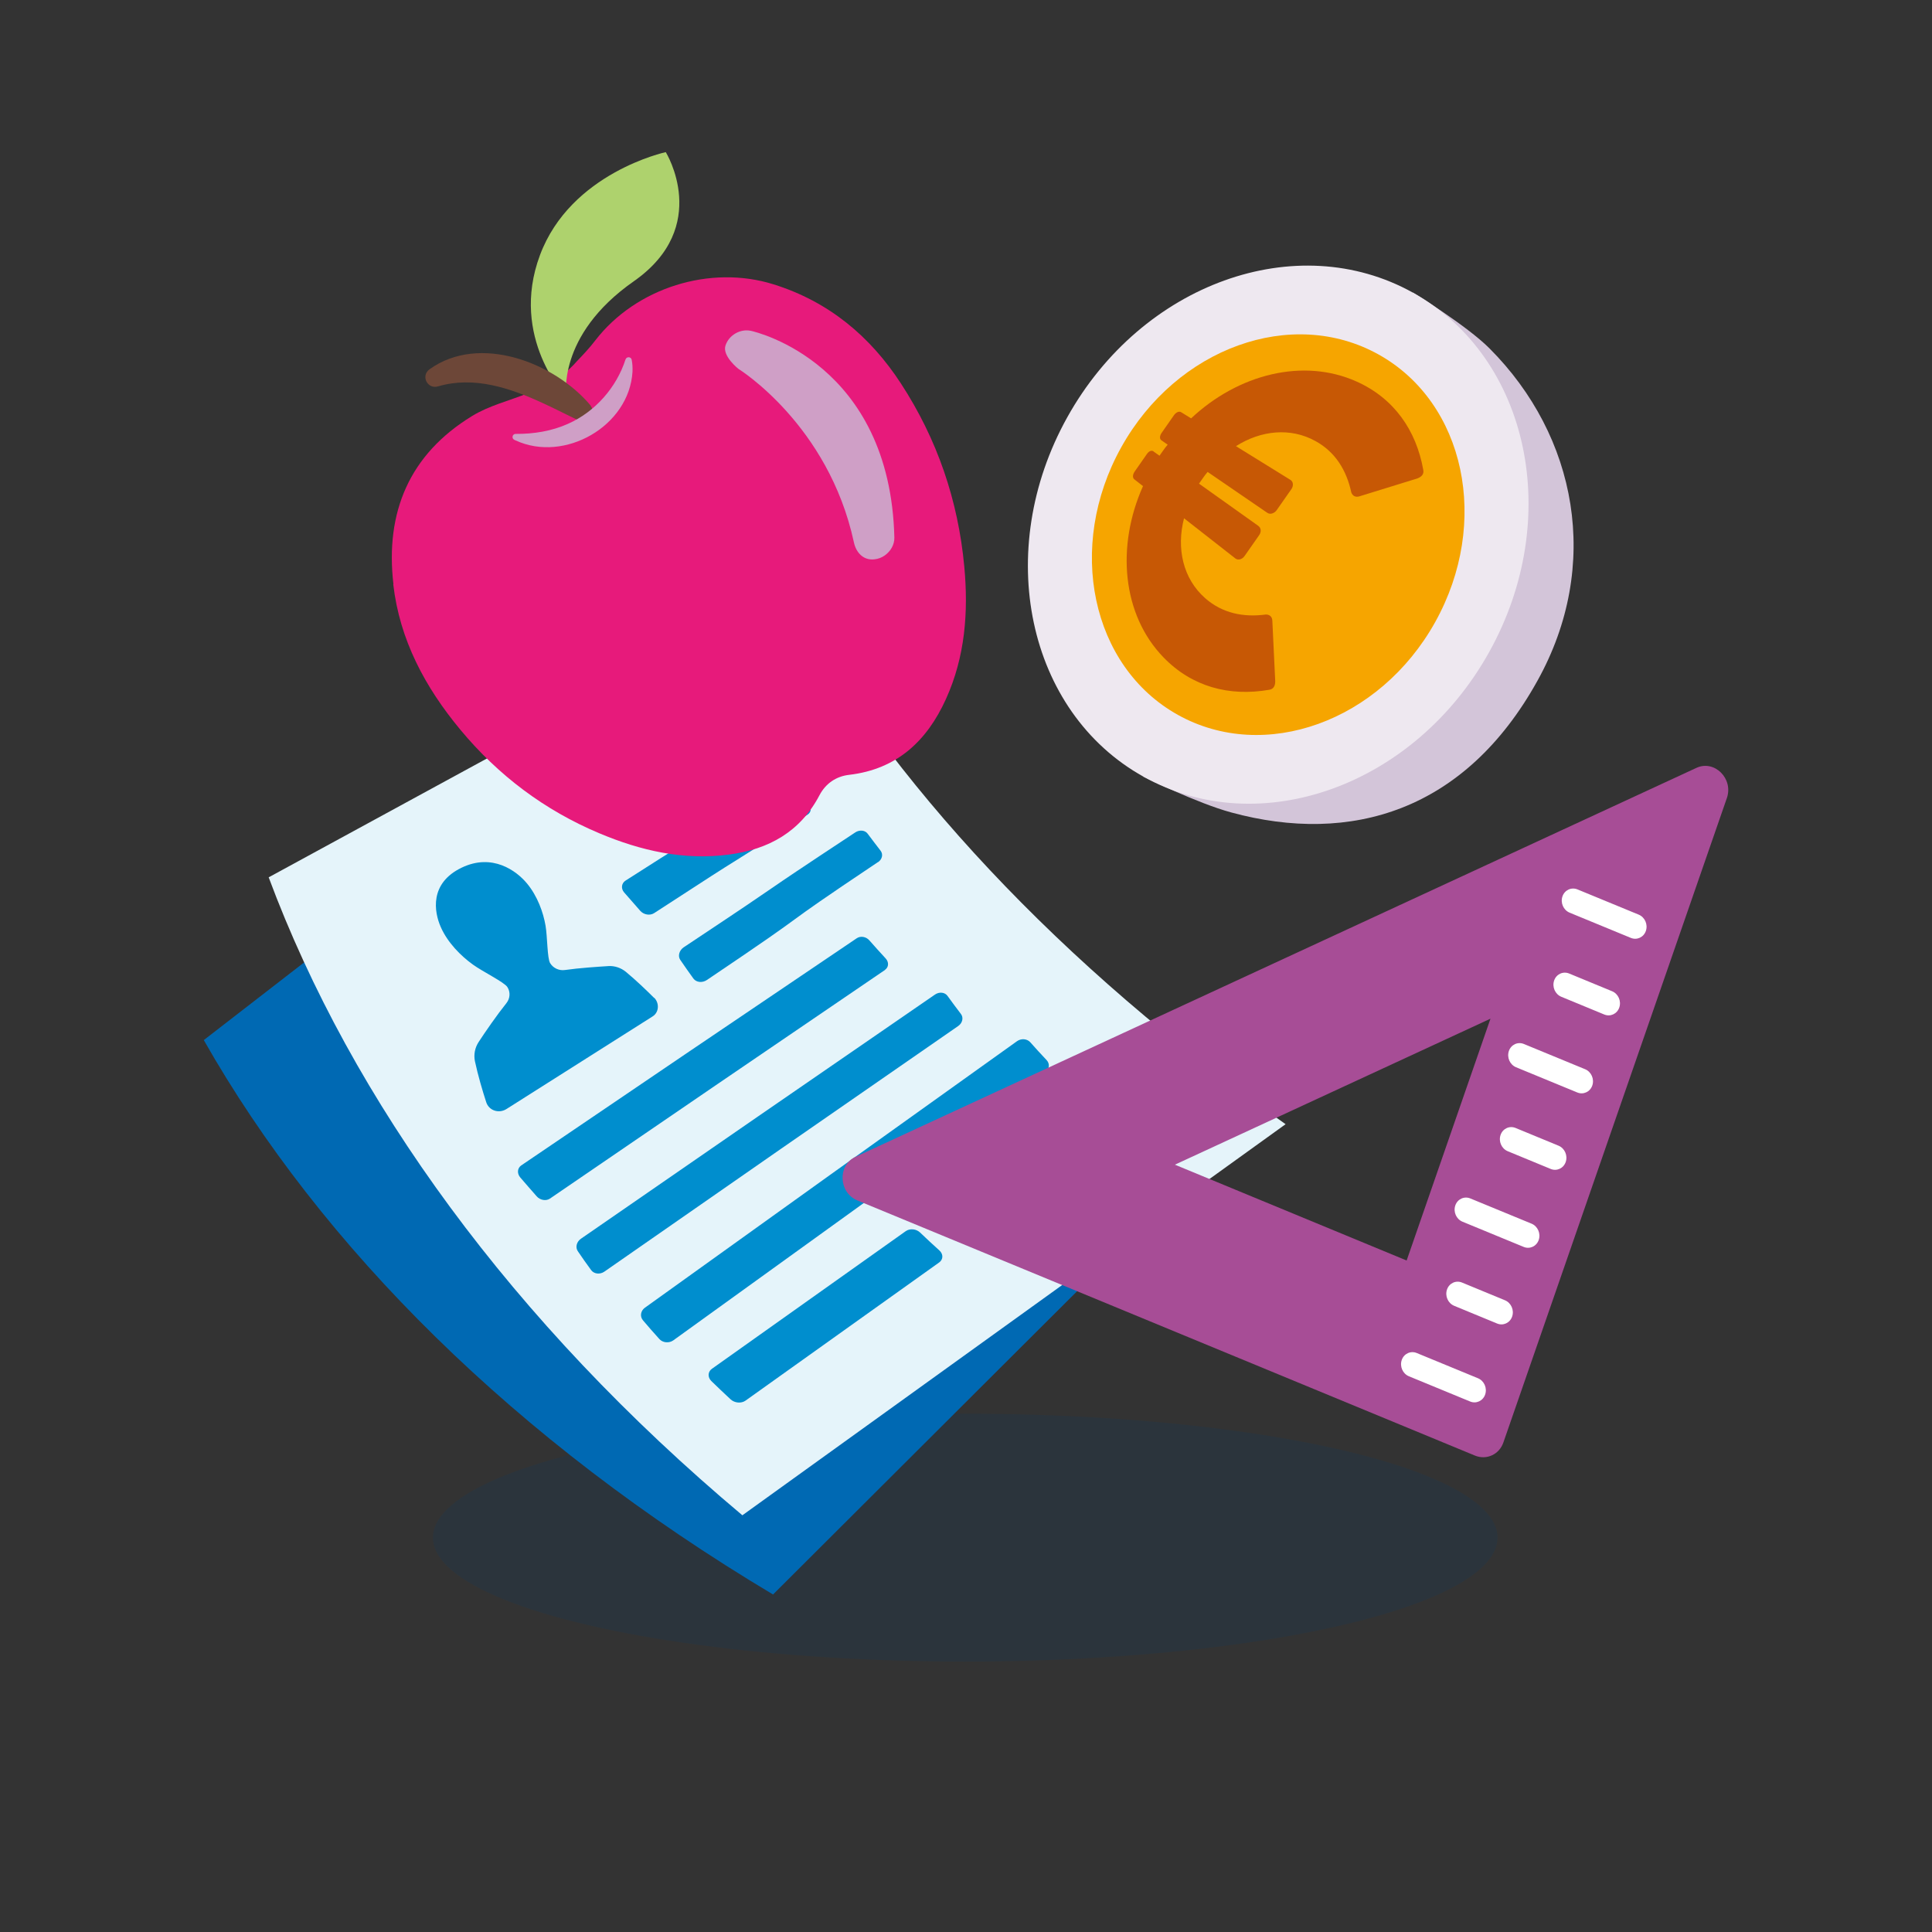
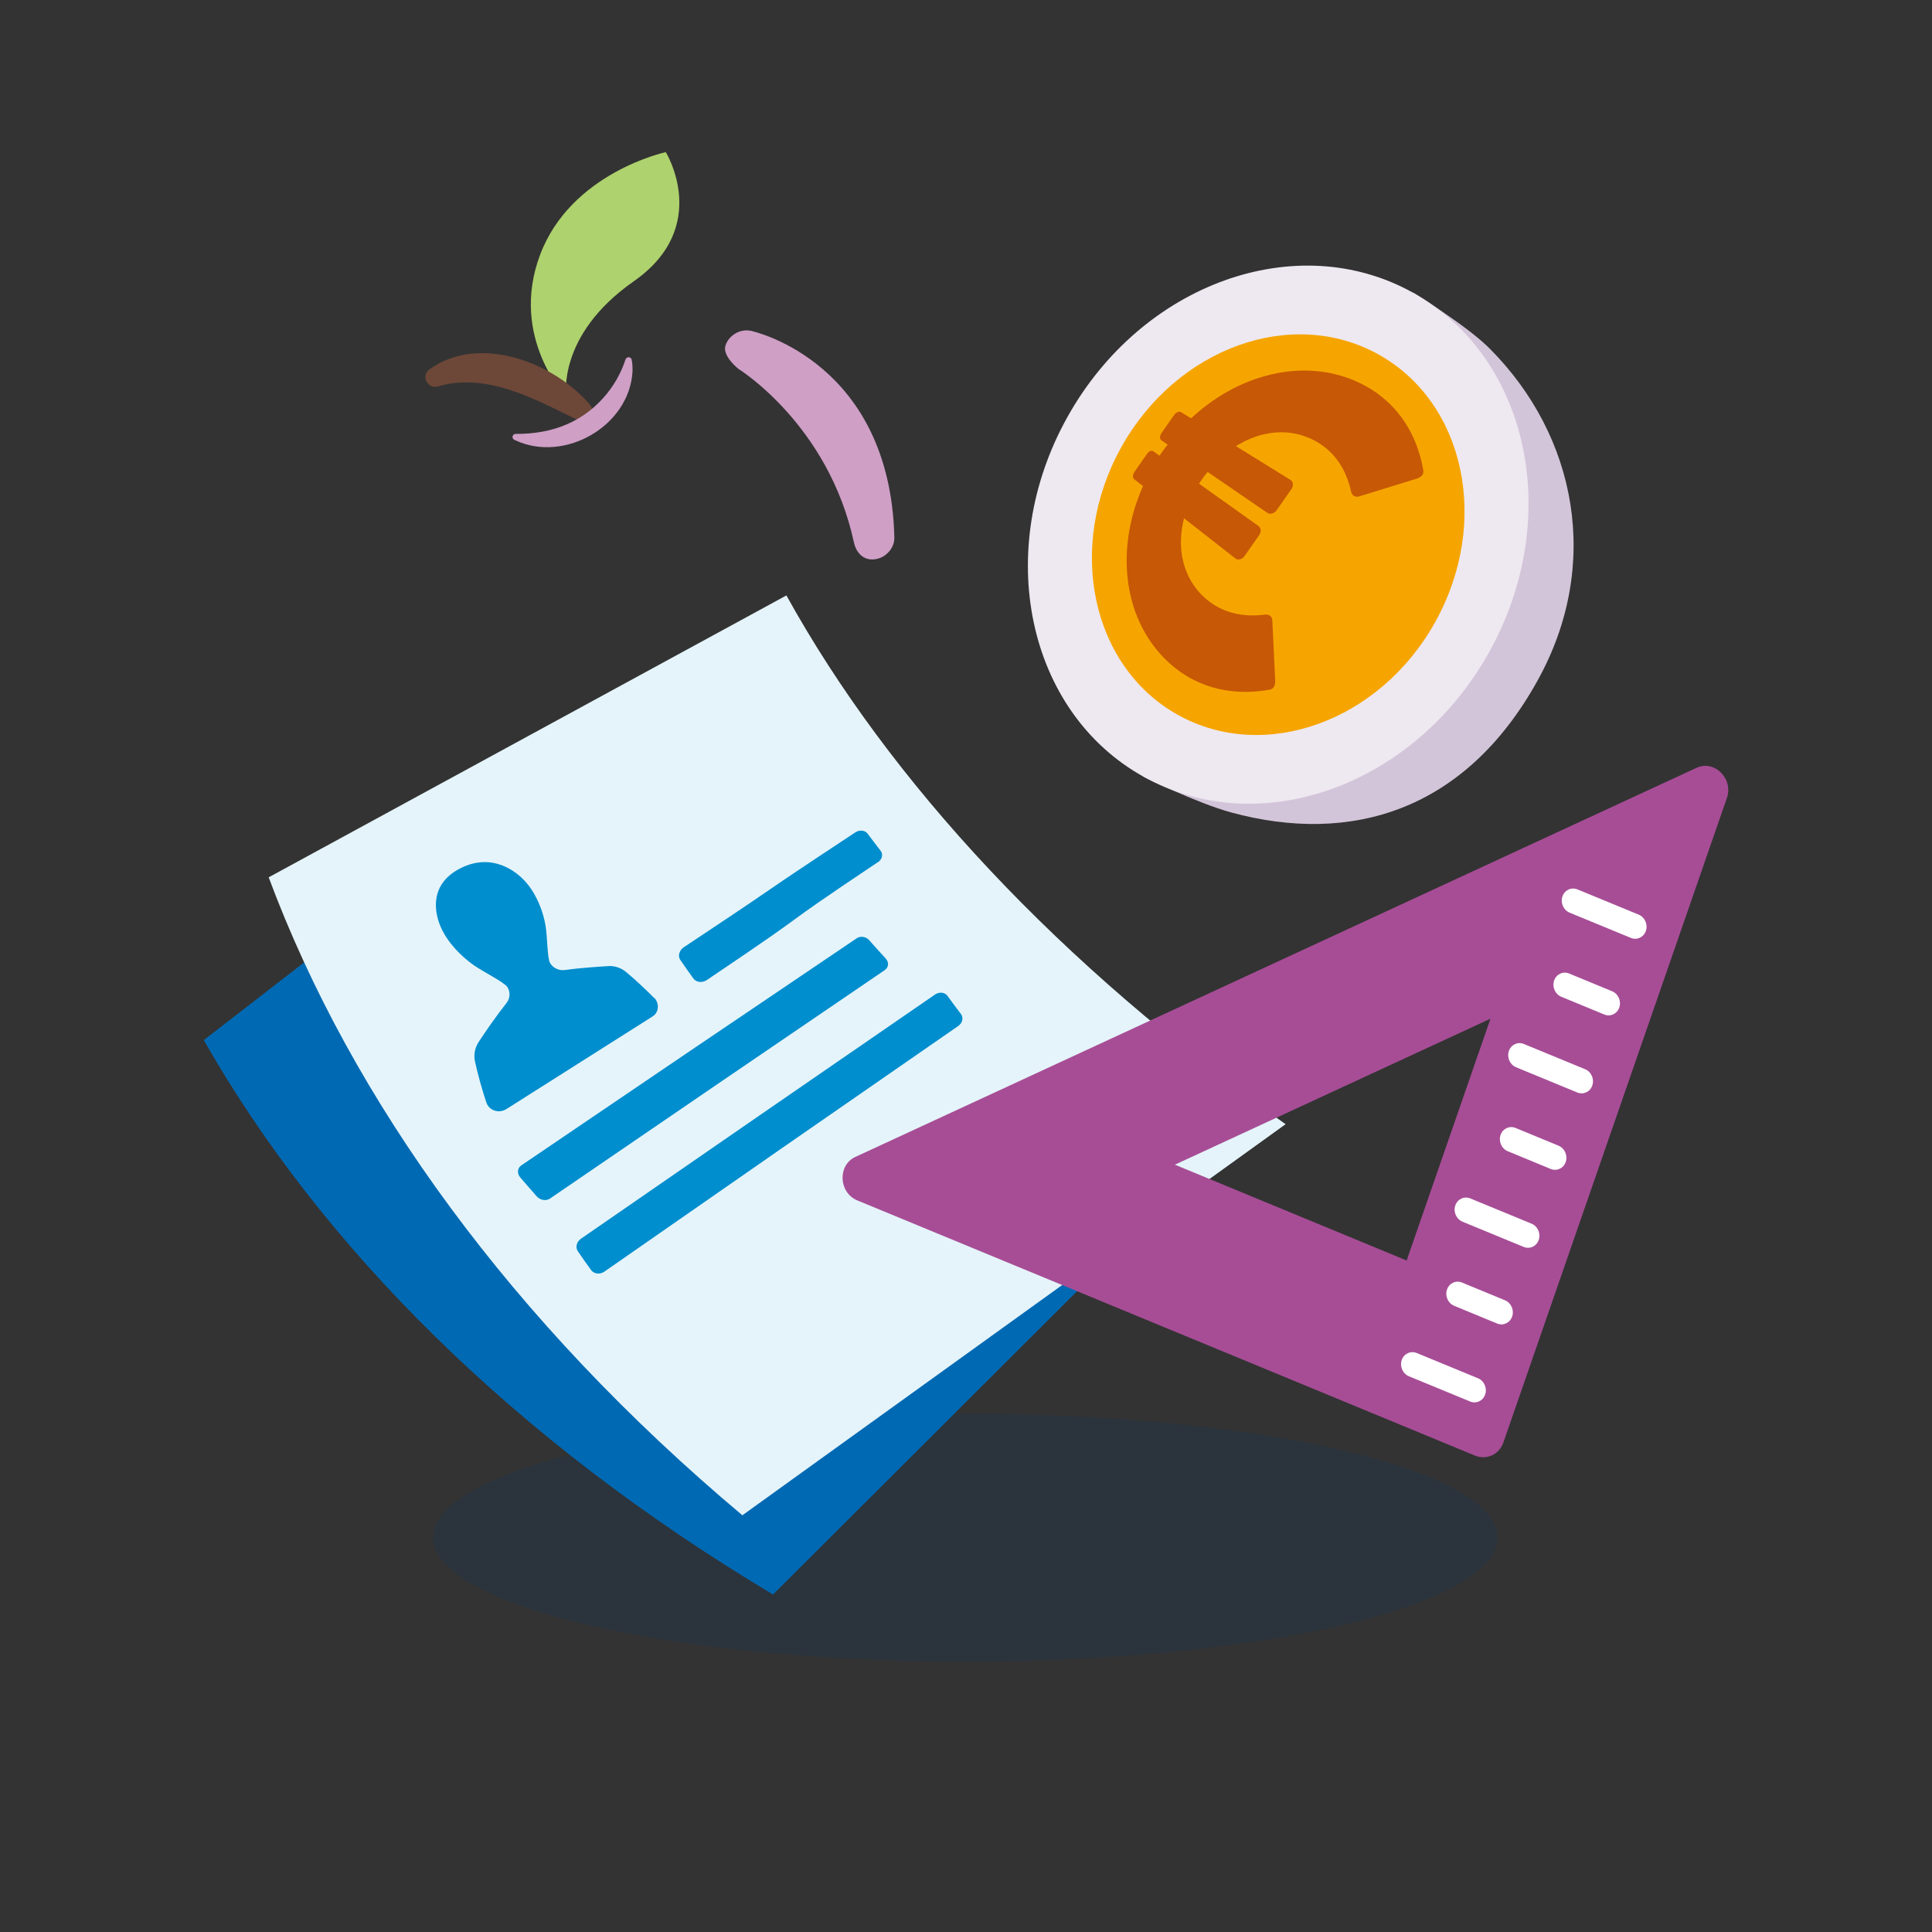
<svg xmlns="http://www.w3.org/2000/svg" viewBox="0 0 141.73 141.73">
  <rect x="0" y="0" width="141.73" height="141.73" fill="#333333" stroke="none" />
  <defs>
    <style>
      .cls-1 {
        fill: #e71a7b;
      }

      .cls-1, .cls-2, .cls-3, .cls-4, .cls-5, .cls-6, .cls-7, .cls-8, .cls-9, .cls-10, .cls-11, .cls-12, .cls-13, .cls-14 {
        stroke-width: 0px;
      }

      .cls-2 {
        fill: #008ece;
      }

      .cls-3 {
        fill: #cf9fc6;
      }

      .cls-4 {
        fill: #aed26d;
      }

      .cls-5 {
        fill: #004077;
        opacity: .15;
      }

      .cls-6 {
        fill: #c75805;
      }

      .cls-7 {
        fill: #6d4738;
      }

      .cls-8 {
        fill: #0069b3;
      }

      .cls-9 {
        fill: #d3c5d9;
      }

      .cls-10 {
        fill: #a74d96;
      }

      .cls-11 {
        fill: #f6a500;
      }

      .cls-12 {
        fill: #eee8f0;
      }

      .cls-13 {
        fill: #e5f4fa;
      }

      .cls-14 {
        fill: #fff;
      }
    </style>
  </defs>
  <g id="Schaduw">
    <ellipse class="cls-5" cx="70.81" cy="112.8" rx="39.05" ry="9.09" />
  </g>
  <g id="Iconen">
    <g>
      <g>
        <path class="cls-9" d="M109.27,25.56c6.42,6.43,8.23,15.92,3.51,24.39-5.3,9.55-13.68,12.04-22.46,9.65-2.51-.68-6.44-2.62-6.44-2.62l19.77-35.52s3.95,2.42,5.62,4.1Z" />
        <ellipse class="cls-12" cx="93.76" cy="39.22" rx="20.32" ry="17.71" transform="translate(13.89 102.06) rotate(-60.89)" />
        <ellipse class="cls-11" cx="93.76" cy="39.22" rx="15.13" ry="13.18" transform="translate(13.89 102.06) rotate(-60.89)" />
        <path class="cls-6" d="M84.62,33.12l.44.31.24-.34c.12-.17.22-.31.36-.47l-.46-.32c-.15-.1-.13-.34.02-.55l.9-1.29c.15-.21.37-.32.53-.22l.73.45c3.45-3.24,8.22-4.46,12.14-2.7,2.74,1.23,4.37,3.56,4.89,6.48.07.33-.15.52-.44.63l-4.21,1.3c-.31.11-.54-.02-.63-.28-.35-1.62-1.17-2.97-2.64-3.77-1.81-1-3.98-.79-5.82.38l3.99,2.47c.22.13.25.44.07.69l-1.07,1.53c-.18.25-.48.34-.69.2l-4.38-3c-.15.17-.25.32-.38.5l-.25.36,4.34,3.09c.21.15.25.43.07.69l-1.07,1.53c-.18.25-.47.33-.67.18l-3.77-2.95c-.57,2.21-.08,4.43,1.56,5.87,1.26,1.1,2.8,1.41,4.44,1.19.28,0,.48.16.48.49l.21,4.4c0,.31-.1.58-.44.63-2.93.51-5.67-.22-7.76-2.38-3.04-3.14-3.47-8.15-1.5-12.56l-.64-.5c-.14-.11-.12-.36.03-.57l.9-1.29c.15-.22.35-.29.5-.18Z" />
      </g>
      <g>
        <path class="cls-8" d="M56.71,116.97c12.47-12.44,24.03-23.97,34.77-34.67-18.27-8.89-32.71-20.2-42.33-32.47-10.67,8.26-22.05,17.06-34.2,26.47,8.62,15.17,22.81,29.36,41.76,40.67Z" />
        <path class="cls-13" d="M54.46,111.16c14.3-10.29,27.54-19.83,39.85-28.69-16.62-11.69-29.08-25.16-36.62-38.79-11.85,6.45-24.49,13.33-37.98,20.68,6.09,16.35,17.85,32.61,34.75,46.8Z" />
        <g>
          <path class="cls-2" d="M64.41,63.24c-8.5,5.69-3.58,2.61-12.55,8.65-.34.23-.78.18-.99-.1-.33-.46-.66-.92-.97-1.38-.19-.28-.07-.7.26-.92,8.98-5.96,4.07-2.81,12.59-8.43.31-.2.71-.16.9.1.31.42.63.83.95,1.25.2.26.12.63-.19.84Z" />
-           <path class="cls-2" d="M59.26,59.75c-8.07,5.22-2.72,1.67-11.28,7.24-.3.19-.74.12-1-.16-.41-.46-.81-.92-1.2-1.37-.24-.28-.19-.67.11-.86,8.58-5.5,3.26-1.88,11.35-7.02.27-.17.67-.1.9.15.38.42.76.83,1.16,1.24.24.26.23.6-.04.78Z" />
+           <path class="cls-2" d="M59.26,59.75Z" />
          <g>
            <path class="cls-2" d="M70.29,75.27c-8.65,5.98-17.3,11.99-25.96,18.02-.32.22-.75.17-.96-.11-.34-.46-.66-.92-.98-1.39-.2-.29-.09-.7.23-.92,8.66-5.99,17.32-11.96,25.97-17.91.32-.22.73-.17.92.1.32.44.64.88.98,1.32.21.27.12.67-.2.89Z" />
-             <path class="cls-2" d="M76.69,78.66c-9.08,6.53-18.18,13.09-27.3,19.67-.31.22-.77.18-1.02-.1-.41-.45-.81-.91-1.2-1.37-.24-.28-.18-.69.13-.92,9.12-6.55,18.22-13.07,27.31-19.56.31-.22.75-.18.98.09.39.44.78.87,1.19,1.3.25.27.21.66-.1.88Z" />
            <path class="cls-2" d="M64.93,71.15c-8.16,5.55-16.35,11.14-24.59,16.78-.28.19-.72.12-.97-.17-.41-.46-.81-.93-1.21-1.39-.24-.29-.21-.67.07-.87,8.25-5.6,16.45-11.16,24.62-16.67.28-.19.69-.12.93.16.39.44.78.88,1.19,1.32.25.27.23.64-.04.83Z" />
-             <path class="cls-2" d="M68.9,92.61c-4.73,3.37-9.46,6.75-14.21,10.14-.31.22-.8.18-1.1-.1-.48-.45-.95-.89-1.41-1.34-.28-.28-.26-.68.05-.9,4.74-3.37,9.48-6.73,14.21-10.09.31-.22.78-.17,1.06.1.46.44.93.88,1.41,1.31.3.27.29.66-.01.88Z" />
          </g>
          <path class="cls-2" d="M48,73.22c-.56-.56-1.34-1.31-2.09-1.93-.36-.29-.8-.44-1.25-.42-.8.05-2.18.14-3.22.29-.42.06-.85-.13-1.08-.5-.22-.35-.2-1.96-.34-2.76-.17-.98-.59-2.16-1.36-3.09-.77-.93-2.54-2.24-4.79-1.16-2.38,1.14-2.03,3.25-1.53,4.37.5,1.13,1.46,2.1,2.35,2.74.72.52,2.3,1.29,2.53,1.65.24.37.2.84-.07,1.18-.69.86-1.54,2.09-2.03,2.84-.28.42-.38.93-.28,1.42.22,1.03.56,2.18.83,3.01.2.61.92.85,1.48.5l10.73-6.8c.46-.29.51-.96.11-1.37Z" />
        </g>
      </g>
      <g>
-         <path class="cls-1" d="M28.86,42.85c-.61-5.27,1.17-9.52,5.77-12.33,1.25-.77,2.76-1.13,4.14-1.69.4-.16.79-.34,1.2-.52,0,0,0,0,0,0,.26-.11.52-.25.78-.43.33-.23.63-.47.91-.71.03-.02.05-.04.07-.06.02-.02.03-.03.05-.05.2-.19.39-.38.55-.57.47-.49.94-.99,1.35-1.53,2.98-3.85,8.42-5.56,13.07-4.1,4.03,1.26,7.08,3.8,9.34,7.27,2.66,4.08,4.2,8.58,4.65,13.44.31,3.34.06,6.62-1.35,9.72-1.39,3.06-3.59,5.14-7.09,5.55-.97.11-1.73.64-2.18,1.49-1.41,2.69-3.73,3.98-6.64,4.36-3.32.44-6.47-.28-9.51-1.56-4.02-1.69-7.41-4.24-10.2-7.6-2.59-3.12-4.45-6.59-4.92-10.66Z" />
        <path class="cls-4" d="M48.84,11.16s-6.97,1.5-9.23,7.56,1.94,10.44,1.94,10.44c0,0-.79-4.52,4.95-8.53,5.73-4.01,2.34-9.47,2.34-9.47Z" />
        <path class="cls-7" d="M43.33,29.75c-2.65-3.16-8.16-5.29-11.82-2.66-.67.49-.14,1.5.64,1.25,2.64-.77,5.29.13,7.71,1.25.86.39,1.77.87,2.63,1.27.68.29,1.29-.54.83-1.1h0Z" />
        <path class="cls-3" d="M64.9,40.75c.43-.3.72-.79.71-1.31-.31-12.75-10.1-15.08-10.52-15.17-.78-.17-1.62.31-1.87,1.08-.25.77.95,1.71.95,1.71,0,0,6.6,4.07,8.47,12.72.16.76.7,1.35,1.52,1.25.27-.03.53-.13.74-.28Z" />
        <path class="cls-3" d="M45.89,26.36c-.66,2.06-2.23,3.85-4.22,4.73-1.2.54-2.52.75-3.84.74-.13,0-.23.1-.23.23,0,.14.11.21.23.25,3.59,1.66,8.33-1.05,8.57-5.04.01-.3,0-.59-.06-.88-.04-.23-.38-.25-.45-.02h0Z" />
      </g>
      <g>
        <path class="cls-10" d="M124.45,56.33l-61.7,28.54c-1.32.61-1.23,2.62.14,3.19l45.31,18.72c.85.35,1.79-.08,2.09-.97l16.39-47.26c.5-1.43-.91-2.83-2.23-2.22ZM103.19,92.47l-17-7.03,23.15-10.71-6.15,17.74Z" />
        <path class="cls-14" d="M108.95,102.3c-.16.47-.66.7-1.11.51l-4.49-1.85c-.45-.19-.68-.72-.52-1.19s.66-.7,1.11-.51l4.49,1.85c.45.19.68.72.52,1.19Z" />
        <path class="cls-14" d="M110.93,96.58c-.16.47-.66.7-1.11.51l-3.15-1.3c-.45-.19-.68-.72-.52-1.19s.66-.7,1.11-.51l3.15,1.3c.45.19.68.72.52,1.19Z" />
        <path class="cls-14" d="M112.88,90.96c-.16.47-.66.7-1.11.51l-4.49-1.85c-.45-.19-.68-.72-.52-1.19s.66-.7,1.11-.51l4.49,1.85c.45.19.68.72.52,1.19Z" />
        <path class="cls-14" d="M114.86,85.24c-.16.47-.66.7-1.11.51l-3.15-1.3c-.45-.19-.68-.72-.52-1.19s.66-.7,1.11-.51l3.15,1.3c.45.19.68.72.52,1.19Z" />
        <path class="cls-14" d="M116.81,79.63c-.16.47-.66.7-1.11.51l-4.49-1.85c-.45-.19-.68-.72-.52-1.19s.66-.7,1.11-.51l4.49,1.85c.45.19.68.72.52,1.19Z" />
        <path class="cls-14" d="M118.79,73.91c-.16.47-.66.7-1.11.51l-3.15-1.3c-.45-.19-.68-.72-.52-1.19s.66-.7,1.11-.51l3.15,1.3c.45.19.68.72.52,1.19Z" />
        <path class="cls-14" d="M120.74,68.29c-.16.47-.66.7-1.11.51l-4.49-1.85c-.45-.19-.68-.72-.52-1.19s.66-.7,1.11-.51l4.49,1.85c.45.19.68.72.52,1.19Z" />
      </g>
    </g>
  </g>
</svg>